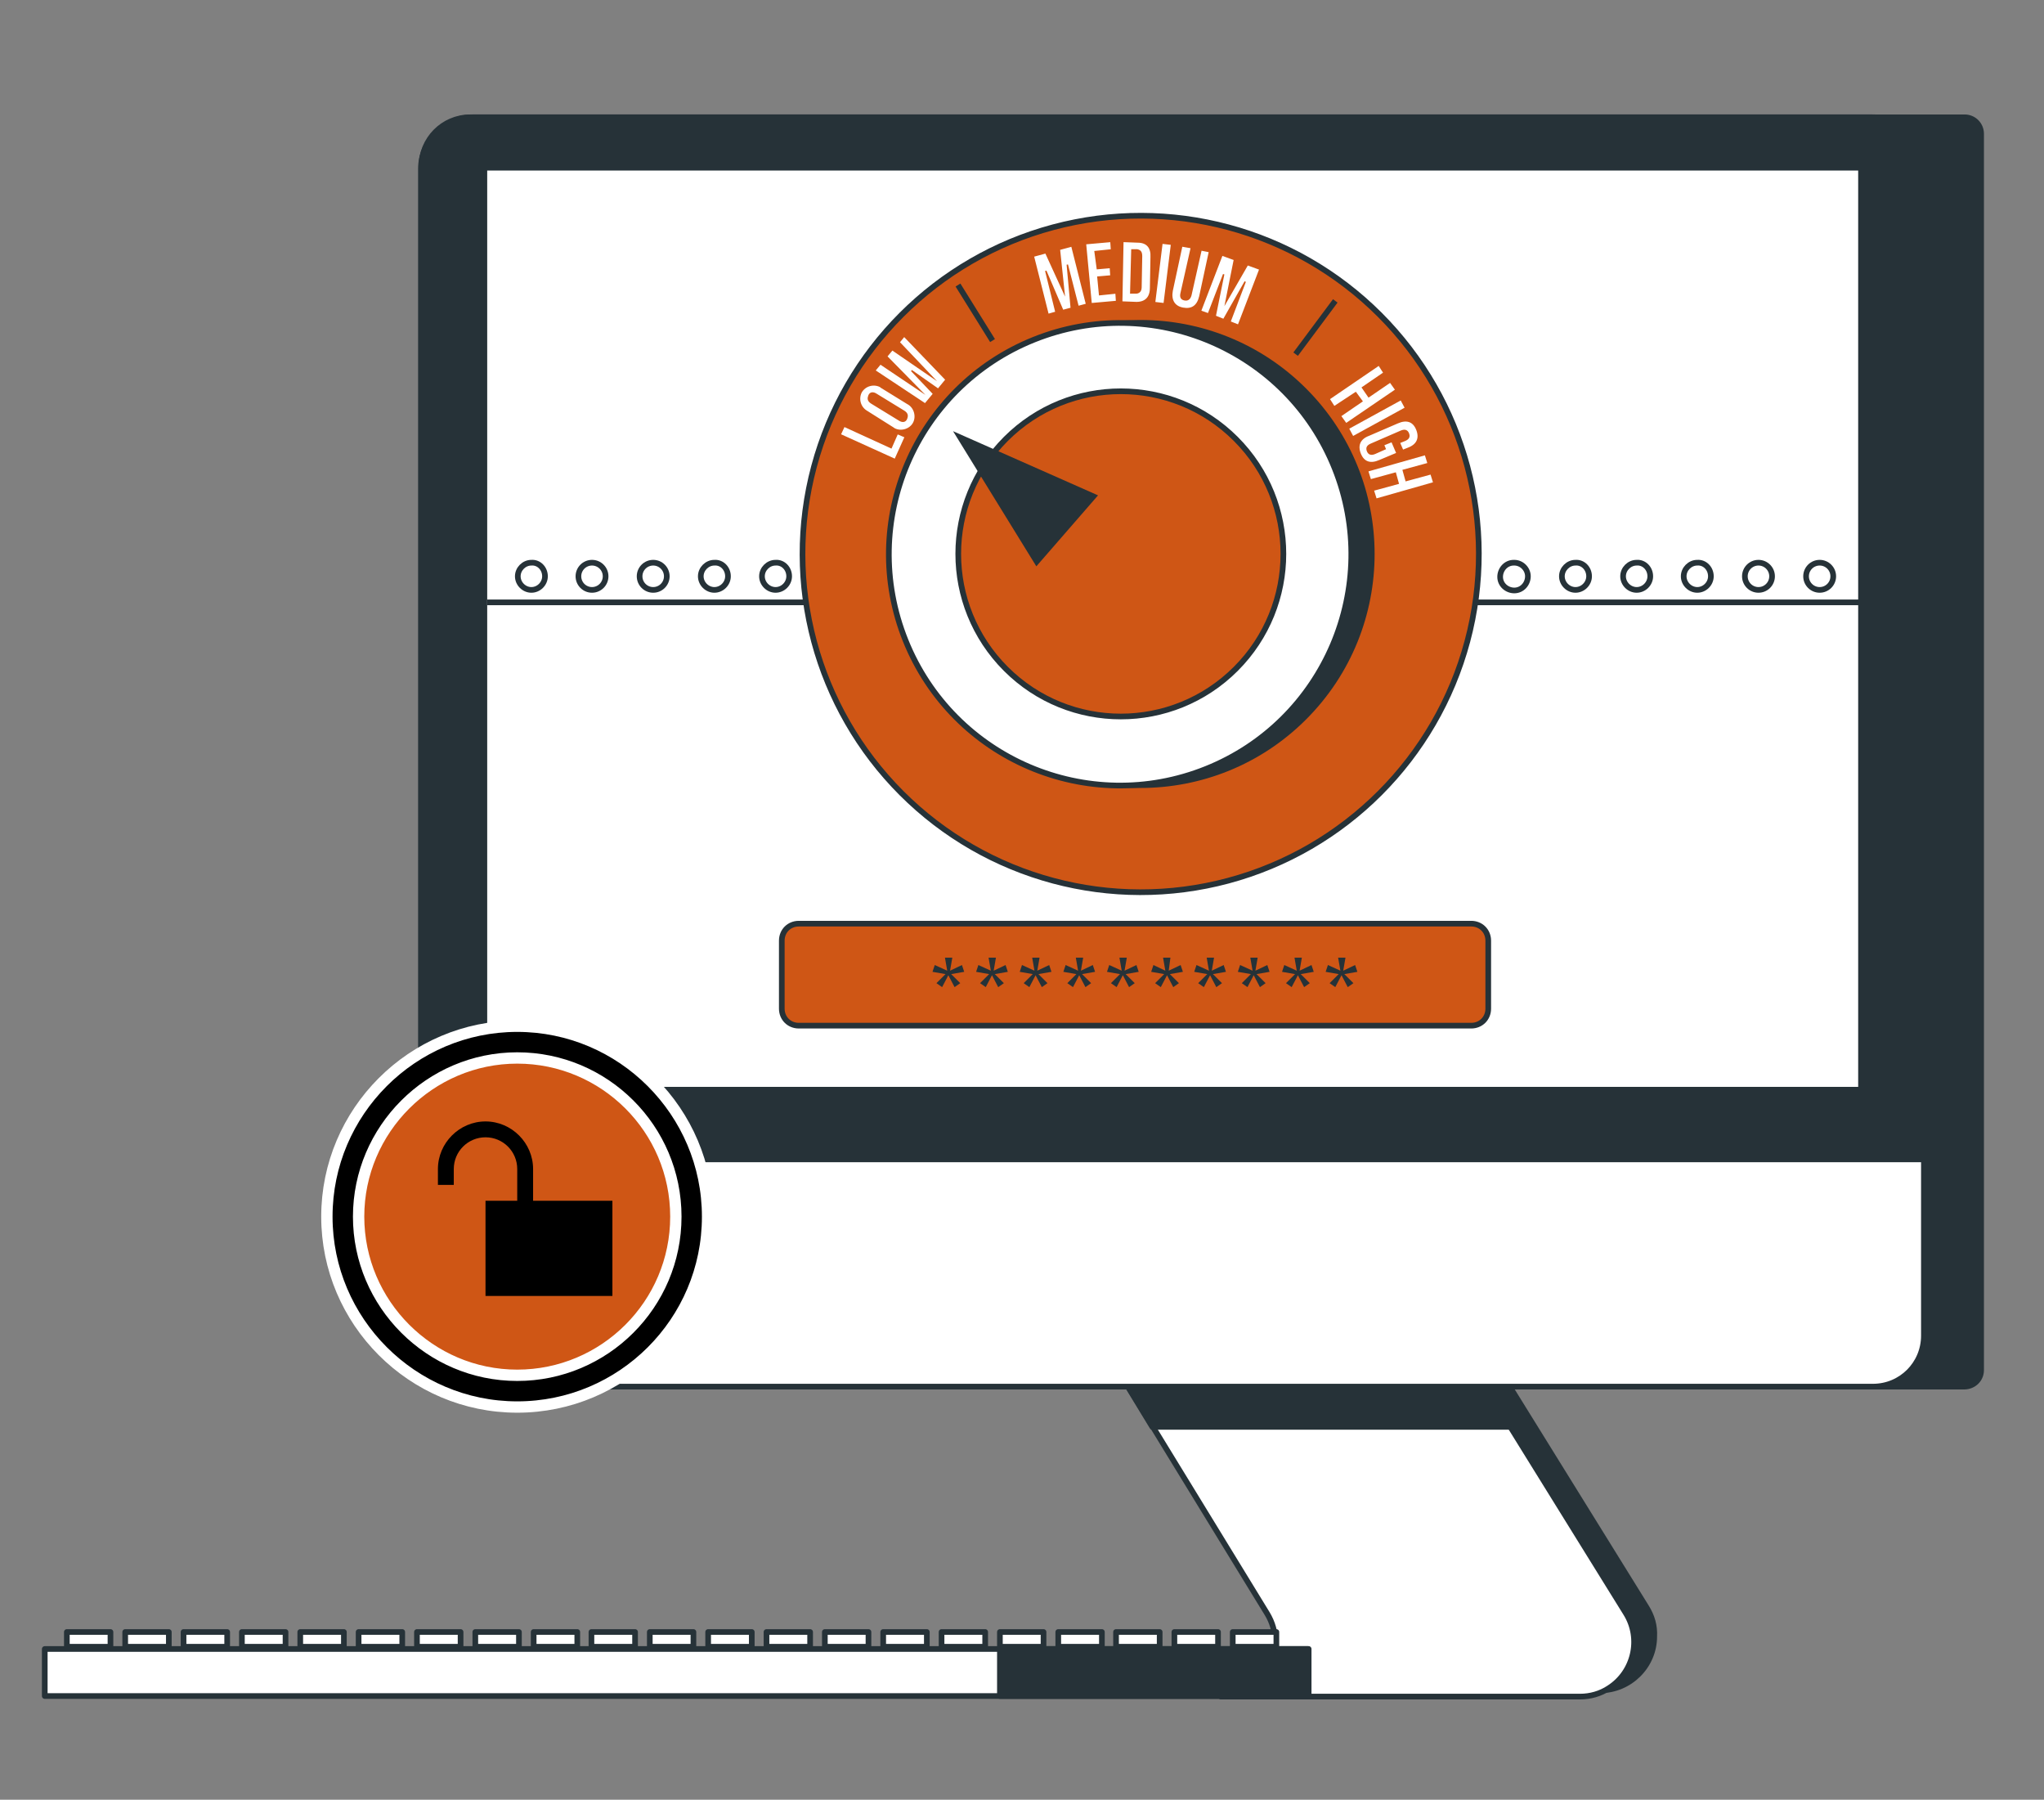
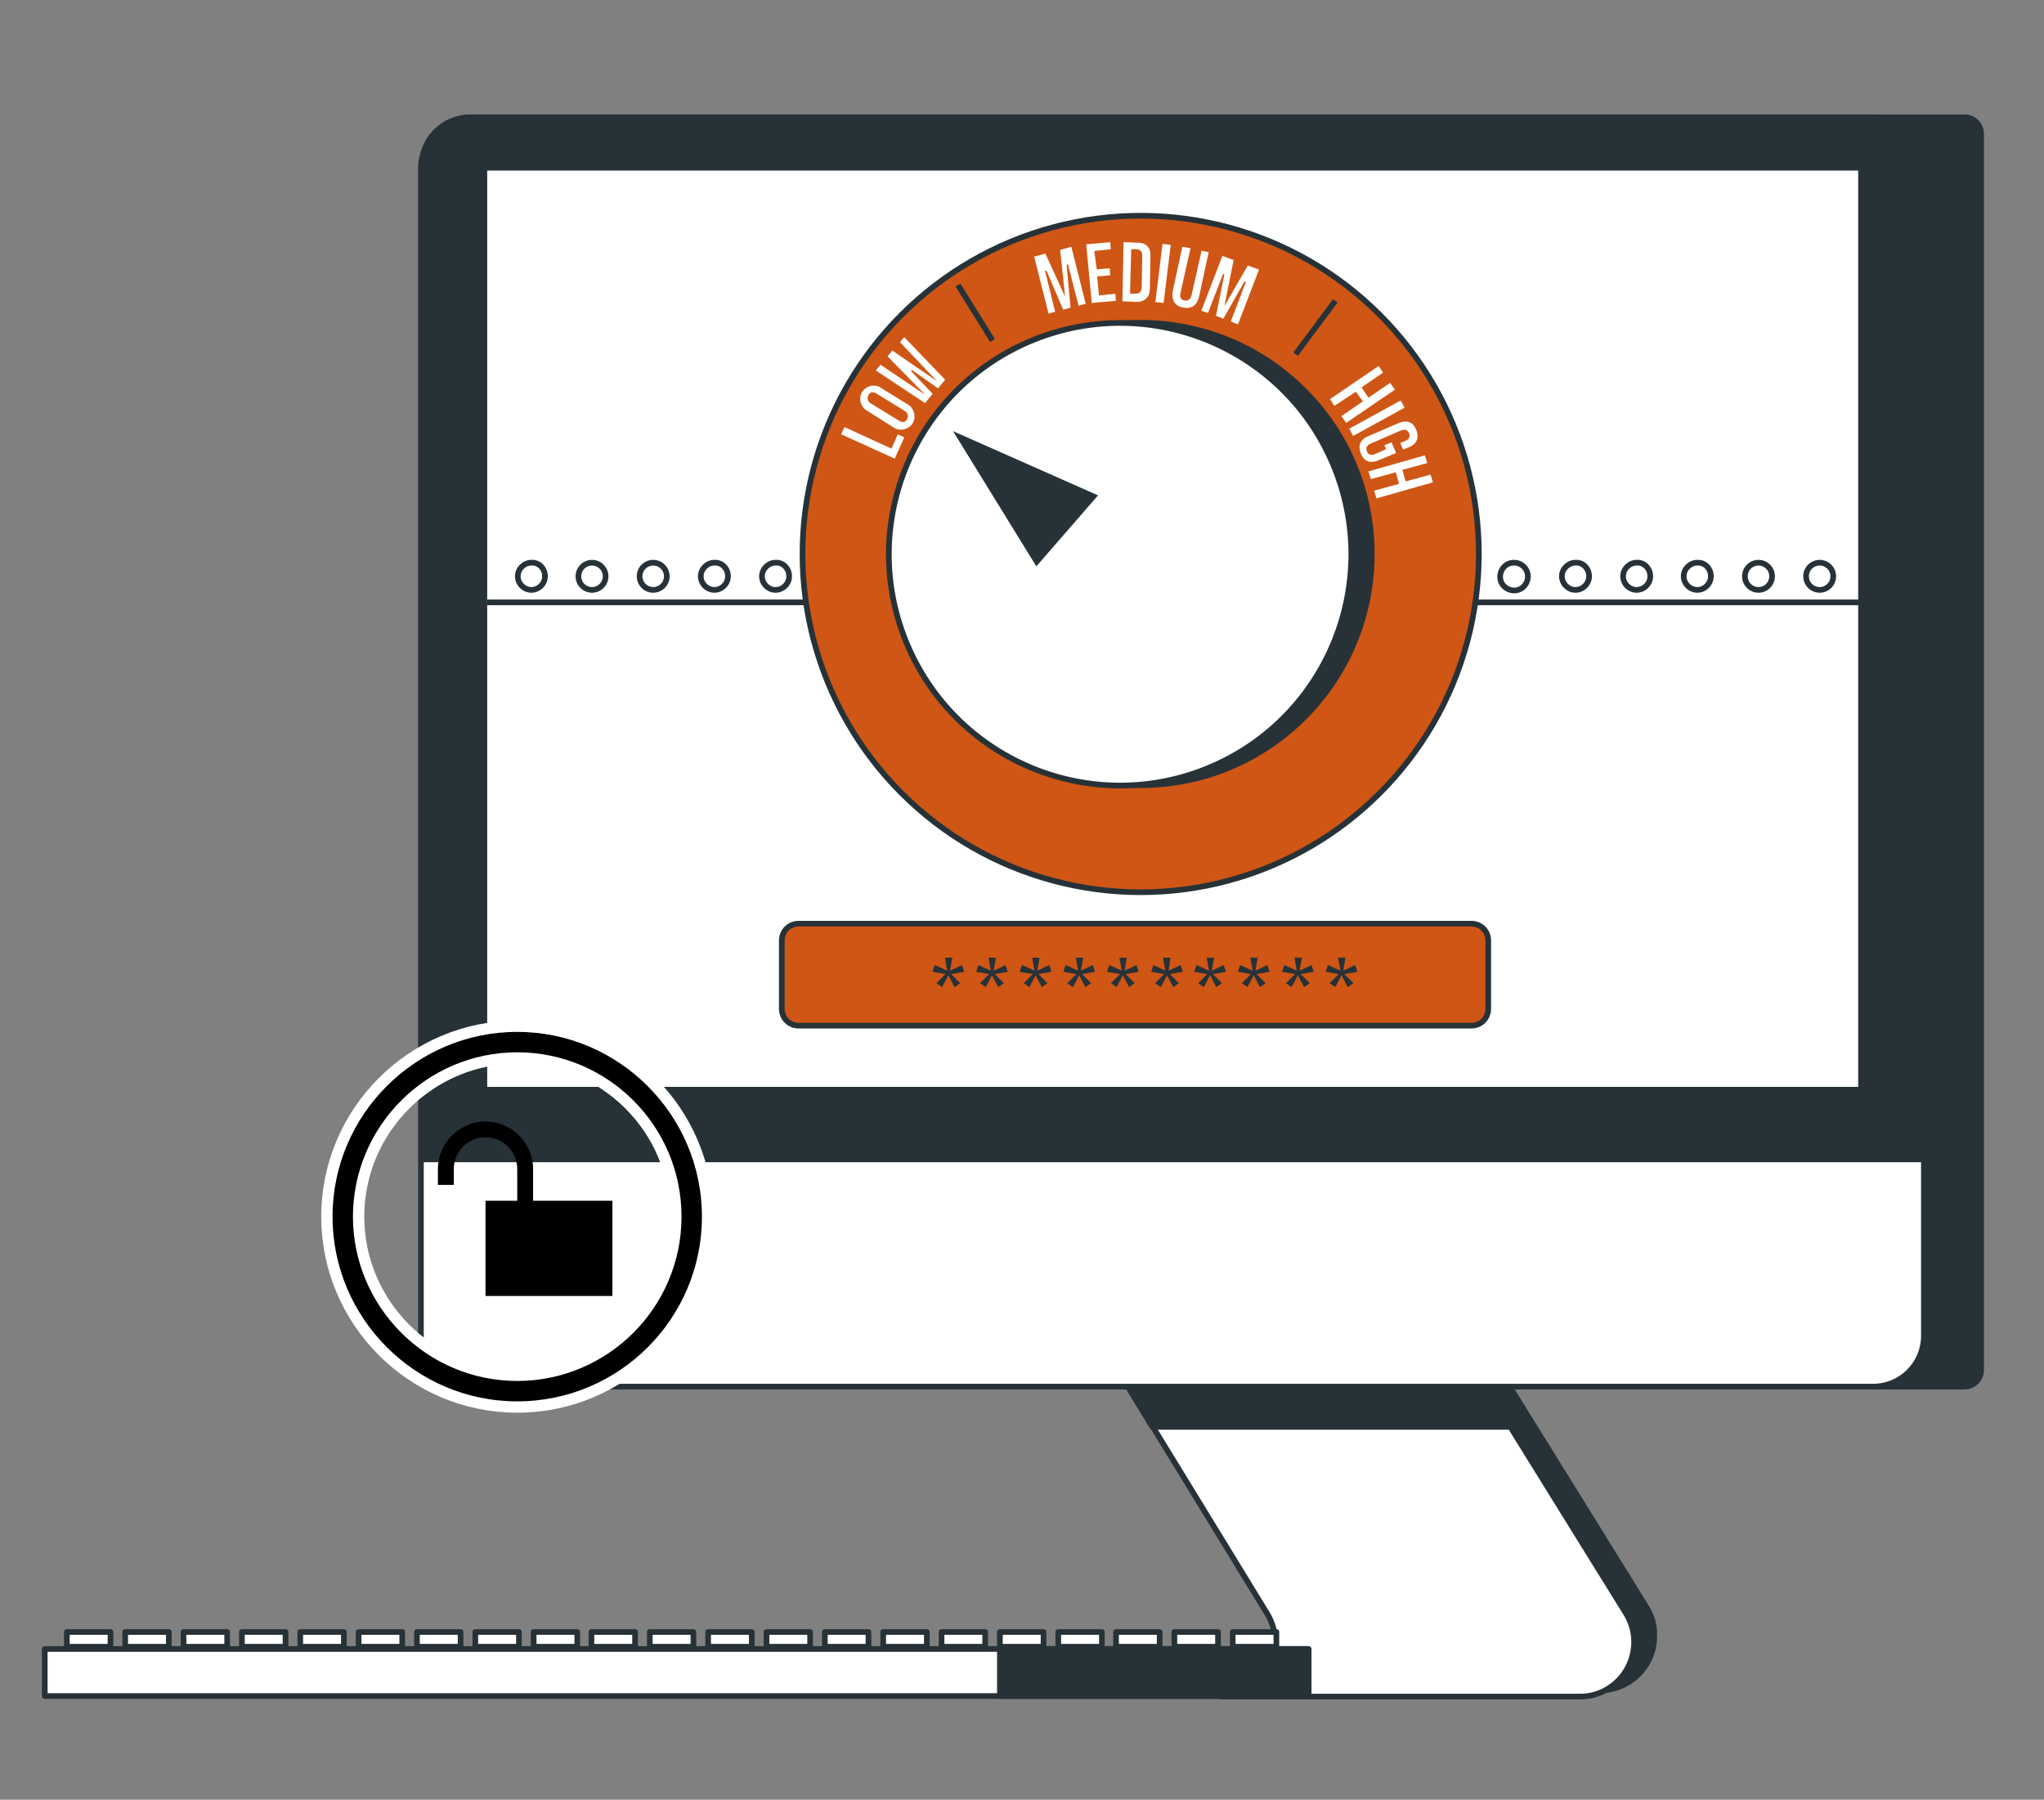
<svg xmlns="http://www.w3.org/2000/svg" version="1.1" id="Layer_1" x="0px" y="0px" viewBox="0 0 360.8 317.6" style="enable-background:new 0 0 360.8 317.6;" xml:space="preserve">
  <rect x="0" y="0" width="360.8" height="317.6" fill="#808080" stroke="none" />
  <style type="text/css">
	.st0{fill:#263238;stroke:#263238;stroke-linecap:round;stroke-linejoin:round;}
	.st1{fill:#FFFFFF;stroke:#263238;stroke-linecap:round;stroke-linejoin:round;}
	.st2{fill:none;stroke:#263238;stroke-miterlimit:10;}
	.st3{fill:#CF5615;stroke:#263238;stroke-linecap:round;stroke-linejoin:round;}
	.st4{fill:#263238;}
	.st5{fill:#FFFFFF;stroke:#CF5615;stroke-width:0.25;stroke-miterlimit:10;}
	.st6{fill:#263238;stroke:#263238;stroke-miterlimit:10;}
	.st7{fill:#CF5615;stroke:#263238;stroke-width:0.63;stroke-linecap:round;stroke-linejoin:round;}
	.st8{stroke:#FFFFFF;stroke-width:2;stroke-miterlimit:10;}
</style>
  <g id="freepik--device-1--inject-21">
    <path class="st0" d="M290.6,283.6l-31-50l-62.4,1.1l30,49c2.5,4,1.6,9.3-2,12.3l-7.1,0.5h-82.6v1.8h146.9c5.3,0,9.6-4.3,9.6-9.5   C292.1,286.9,291.6,285.2,290.6,283.6z" />
    <path class="st1" d="M256,234.7l31,50c2.8,4.5,1.4,10.4-3,13.2c-1.5,1-3.3,1.5-5.1,1.5h-63.4c5.3,0,9.6-4.3,9.6-9.6   c0-1.8-0.5-3.5-1.4-5l-30-49L256,234.7z" />
    <polygon class="st0" points="254.3,231.8 191.9,232.9 203.4,251.8 266.7,251.8  " />
    <path class="st0" d="M346.7,244.7H87.3c-1.6,0-2.9-1.3-2.9-2.9V23.6c0-1.6,1.3-2.9,2.9-2.9h259.5c1.6,0,2.9,1.3,2.9,2.9v218.2   C349.7,243.4,348.4,244.7,346.7,244.7z" />
    <path class="st1" d="M330.6,244.7H83.4c-5,0-9.1-4.1-9.1-9.1V29.8c0-5,4.1-9.1,9.1-9.1h247.1c5,0,9.1,4.1,9.1,9.1v205.9   C339.6,240.7,335.6,244.7,330.6,244.7z" />
    <path class="st0" d="M83,20.7h248c4.8,0,8.6,3.9,8.6,8.7v175.2H74.4V29.4C74.4,24.6,78.2,20.7,83,20.7z" />
    <rect x="85.5" y="29.6" class="st1" width="243" height="162.7" />
    <line class="st2" x1="86" y1="106.3" x2="328.6" y2="106.3" />
    <path class="st2" d="M96.2,101.7c0,1.3-1.1,2.4-2.4,2.4c-1.3,0-2.4-1.1-2.4-2.4s1.1-2.4,2.4-2.4c0,0,0,0,0,0   C95.1,99.2,96.2,100.3,96.2,101.7C96.2,101.7,96.2,101.7,96.2,101.7z" />
    <circle class="st2" cx="104.5" cy="101.7" r="2.4" />
    <circle class="st2" cx="115.3" cy="101.7" r="2.4" />
    <path class="st2" d="M128.5,101.7c0,1.3-1.1,2.4-2.4,2.4s-2.4-1.1-2.4-2.4c0-1.3,1.1-2.4,2.4-2.4   C127.4,99.2,128.5,100.3,128.5,101.7C128.5,101.7,128.5,101.7,128.5,101.7z" />
    <path class="st2" d="M139.3,101.7c0,1.3-1.1,2.4-2.4,2.4s-2.4-1.1-2.4-2.4c0-1.3,1.1-2.4,2.4-2.4   C138.2,99.2,139.3,100.3,139.3,101.7C139.3,101.7,139.3,101.7,139.3,101.7z" />
    <path class="st2" d="M269.7,101.7c0,1.3-1,2.5-2.4,2.5c-1.3,0-2.5-1-2.5-2.4c0-1.3,1-2.5,2.4-2.5c0,0,0.1,0,0.1,0   C268.6,99.3,269.7,100.4,269.7,101.7z" />
    <path class="st2" d="M280.5,101.7c0,1.3-1.1,2.4-2.4,2.4c-1.3,0-2.4-1.1-2.4-2.4c0-1.3,1.1-2.4,2.4-2.4c0,0,0,0,0,0   C279.4,99.2,280.5,100.3,280.5,101.7C280.5,101.7,280.5,101.7,280.5,101.7z" />
    <path class="st2" d="M291.3,101.7c0,1.3-1.1,2.4-2.4,2.4s-2.4-1.1-2.4-2.4c0-1.3,1.1-2.4,2.4-2.4   C290.2,99.2,291.3,100.3,291.3,101.7C291.3,101.7,291.3,101.7,291.3,101.7z" />
    <path class="st2" d="M302,101.7c0,1.3-1.1,2.4-2.4,2.4s-2.4-1.1-2.4-2.4c0-1.3,1.1-2.4,2.4-2.4C300.9,99.2,302,100.3,302,101.7   C302,101.7,302,101.7,302,101.7z" />
    <circle class="st2" cx="310.4" cy="101.7" r="2.4" />
    <circle class="st2" cx="321.2" cy="101.7" r="2.4" />
    <path class="st3" d="M141,163h118.7c1.7,0,3,1.3,3,3v12c0,1.7-1.3,3-3,3H141c-1.7,0-3-1.3-3-3v-12C138,164.3,139.3,163,141,163z" />
    <path class="st4" d="M167.2,171.3l-0.4-2.3h1.3l-0.4,2.3l2.1-1l0.4,1.2l-2.3,0.4l1.6,1.6l-1,0.7l-1.1-2.1l-1.1,2.1l-1-0.7l1.6-1.6   l-2.3-0.4l0.4-1.2L167.2,171.3z" />
    <path class="st4" d="M174.9,171.3l-0.4-2.3h1.3l-0.4,2.3l2.1-1l0.4,1.2l-2.3,0.4l1.6,1.6l-1,0.7l-1.1-2.1l-1.1,2.1l-1-0.7l1.6-1.6   l-2.3-0.4l0.4-1.2L174.9,171.3z" />
    <path class="st4" d="M182.6,171.3l-0.4-2.3h1.3l-0.4,2.3l2.1-1l0.4,1.2l-2.3,0.4l1.6,1.6l-1,0.7l-1.1-2.1l-1.1,2.1l-1-0.7l1.6-1.6   l-2.3-0.4l0.4-1.2L182.6,171.3z" />
    <path class="st4" d="M190.3,171.3l-0.4-2.3h1.3l-0.4,2.3l2.1-1l0.4,1.2l-2.3,0.4l1.6,1.6l-1,0.7l-1.1-2.1l-1.1,2.1l-1-0.7l1.6-1.6   l-2.3-0.4l0.4-1.2L190.3,171.3z" />
    <path class="st4" d="M198,171.3l-0.4-2.3h1.3l-0.4,2.3l2.1-1l0.4,1.2l-2.3,0.4l1.6,1.6l-1,0.7l-1.1-2.1l-1.1,2.1l-1-0.7l1.6-1.6   l-2.3-0.4l0.4-1.2L198,171.3z" />
    <path class="st4" d="M205.7,171.3l-0.4-2.3h1.3l-0.3,2.3l2.1-1l0.4,1.2l-2.3,0.4l1.6,1.6l-1,0.7l-1.1-2.1l-1.1,2.1l-1-0.7l1.6-1.6   l-2.3-0.4l0.4-1.2L205.7,171.3z" />
    <path class="st4" d="M213.4,171.3l-0.4-2.3h1.3l-0.4,2.3l2.1-1l0.4,1.2l-2.3,0.4l1.6,1.6l-1,0.7l-1.1-2.1l-1.1,2.1l-1-0.7l1.6-1.6   l-2.3-0.4l0.4-1.2L213.4,171.3z" />
    <path class="st4" d="M221.1,171.3l-0.4-2.3h1.3l-0.4,2.3l2.1-1l0.4,1.2l-2.3,0.4l1.6,1.6l-1,0.7l-1.1-2.1l-1.1,2.1l-1-0.7l1.6-1.6   l-2.3-0.4l0.4-1.2L221.1,171.3z" />
    <path class="st4" d="M228.9,171.3l-0.4-2.3h1.3l-0.4,2.3l2.1-1l0.4,1.2l-2.3,0.4l1.6,1.6l-1,0.7l-1.1-2.1l-1.1,2.1l-1-0.7l1.6-1.6   l-2.3-0.4l0.4-1.2L228.9,171.3z" />
    <path class="st4" d="M236.6,171.3l-0.4-2.3h1.3l-0.4,2.3l2.1-1l0.4,1.2l-2.3,0.4l1.6,1.6l-1,0.7l-1.1-2.1l-1.1,2.1l-1-0.7l1.6-1.6   l-2.3-0.4l0.4-1.2L236.6,171.3z" />
    <ellipse transform="matrix(0.707 -0.707 0.707 0.707 -10.115 171.076)" class="st3" cx="201.4" cy="97.7" rx="59.7" ry="59.7" />
    <ellipse transform="matrix(0.707 -0.707 0.707 0.707 -10.115 171.076)" class="st0" cx="201.4" cy="97.7" rx="40.8" ry="40.8" />
    <ellipse transform="matrix(0.928 -0.373 0.373 0.928 -22.195 80.886)" class="st1" cx="197.7" cy="97.7" rx="40.8" ry="40.8" />
-     <ellipse transform="matrix(0.707 -0.707 0.707 0.707 -11.145 168.587)" class="st3" cx="197.9" cy="97.7" rx="28.7" ry="28.7" />
    <path class="st5" d="M148.3,76.7l0.7-1.5l8.3,3.8l1.1-2.5l1.4,0.6l-1.8,4L148.3,76.7z" />
    <path class="st5" d="M153,72.6c-1.2-0.7-1.6-2.2-1-3.4c0.7-1.2,2.2-1.6,3.4-1c0,0,0.1,0.1,0.1,0.1l4.7,2.9c1.2,0.6,1.7,2.2,1.1,3.4   c-0.6,1.2-2.2,1.7-3.4,1.1c-0.1-0.1-0.2-0.1-0.3-0.2L153,72.6z M158.7,74.1c0.6,0.4,1.1,0.3,1.3-0.2s0.2-0.9-0.4-1.3l-4.9-3   c-0.6-0.4-1.1-0.3-1.3,0.2s-0.2,0.9,0.4,1.3L158.7,74.1z" />
    <path class="st5" d="M160.9,65.4l3.9,4.1l-1.5,1.8l-8.9-5.9l1-1.2l7,4.7l-5.9-6l1-1.2l7,4.8l-5.8-6.1l0.9-1.1l7.4,7.7l-1.4,1.7   L160.9,65.4z" />
    <path class="st5" d="M187.8,51.6L187,44l2.2-0.6l2.6,10.3l-1.5,0.4l-1.9-7.4l0.7,7.7l-1.5,0.4l-3-7l1.8,7.3l-1.4,0.4l-2.6-10.3   l2.2-0.6L187.8,51.6z" />
    <path class="st5" d="M193.7,47.4l2.3-0.2l0.1,1.5l-2.3,0.2l0.3,3.1l2.9-0.3l0.1,1.5l-4.5,0.4l-1-10.6l4.5-0.4l0.1,1.5l-2.9,0.3   L193.7,47.4z" />
    <path class="st5" d="M198.2,42.6l2.6,0.1c1.7,0,2.5,1,2.4,2.7l-0.1,5.4c0,1.7-0.9,2.6-2.5,2.6l-2.6-0.1L198.2,42.6z M199.8,44.1   l-0.2,7.6h0.9c0.5,0,0.9-0.3,0.9-1l0.1-5.5c0-0.8-0.3-1-0.8-1.1H199.8z" />
    <path class="st5" d="M205.1,42.9l1.7,0.2l-1.3,10.5l-1.7-0.2L205.1,42.9z" />
    <path class="st5" d="M210.3,43.7l-1.8,8c-0.2,0.8,0.1,1.1,0.6,1.2s0.9-0.1,1.1-0.8l1.8-8l1.5,0.3l-1.7,7.9c-0.4,1.7-1.4,2.4-3,2.1   s-2.2-1.5-1.9-3.1l1.7-7.9L210.3,43.7z" />
    <path class="st5" d="M216.4,53.3l3.8-6.6l2.2,0.8l-3.8,9.9l-1.5-0.6l2.7-7.1l-3.8,6.7l-1.5-0.6l1.5-7.4l-2.7,7l-1.4-0.5l3.8-9.9   l2.2,0.8L216.4,53.3z" />
    <path class="st5" d="M235.5,71.8l-0.9-1.4l8.8-6l0.9,1.4l-3.8,2.6l1.1,1.6l3.8-2.6l1,1.4l-8.8,6l-1-1.4l3.8-2.6l-1.1-1.5   L235.5,71.8z" />
    <path class="st5" d="M247.3,70.5l0.8,1.5l-9.3,5.1l-0.8-1.5L247.3,70.5z" />
    <path class="st5" d="M245.7,77.9l0.9,2.1l-3.1,1.3c-1.6,0.7-2.8,0.3-3.4-1.2s-0.1-2.7,1.5-3.3l5.1-2.2c1.6-0.7,2.8-0.3,3.4,1.2   s0.1,2.7-1.5,3.3l-1,0.4l-0.6-1.4l1-0.4c0.7-0.3,0.8-0.7,0.6-1.2s-0.6-0.7-1.3-0.4l-5.3,2.3c-0.7,0.3-0.8,0.7-0.6,1.2   s0.6,0.7,1.3,0.4l1.8-0.8l-0.3-0.7L245.7,77.9z" />
    <path class="st5" d="M241.9,84.7l-0.5-1.6l10.2-2.9l0.5,1.6l-4.4,1.2l0.5,1.8l4.4-1.2l0.5,1.6l-10.2,2.9l-0.5-1.6l4.4-1.2l-0.5-1.8   L241.9,84.7z" />
    <line class="st2" x1="169.1" y1="50.3" x2="175.2" y2="60.1" />
    <line class="st2" x1="235.7" y1="53.1" x2="228.7" y2="62.5" />
    <polygon class="st6" points="169.5,77.2 183,99.1 193,87.6  " />
    <rect x="11.8" y="288" class="st1" width="7.7" height="2.6" />
    <rect x="22.1" y="288" class="st1" width="7.7" height="2.6" />
    <rect x="32.4" y="288" class="st1" width="7.7" height="2.6" />
    <rect x="42.7" y="288" class="st1" width="7.7" height="2.6" />
    <rect x="53" y="288" class="st1" width="7.7" height="2.6" />
    <rect x="63.3" y="288" class="st1" width="7.7" height="2.6" />
    <rect x="73.6" y="288" class="st1" width="7.7" height="2.6" />
    <rect x="83.9" y="288" class="st1" width="7.7" height="2.6" />
    <rect x="94.2" y="288" class="st1" width="7.7" height="2.6" />
    <rect x="104.4" y="288" class="st1" width="7.7" height="2.6" />
    <rect x="114.7" y="288" class="st1" width="7.7" height="2.6" />
    <rect x="125" y="288" class="st1" width="7.7" height="2.6" />
    <rect x="135.3" y="288" class="st1" width="7.7" height="2.6" />
    <rect x="145.6" y="288" class="st1" width="7.7" height="2.6" />
    <rect x="155.9" y="288" class="st1" width="7.7" height="2.6" />
    <rect x="166.2" y="288" class="st1" width="7.7" height="2.6" />
    <rect x="176.5" y="288" class="st1" width="7.7" height="2.6" />
    <rect x="186.8" y="288" class="st1" width="7.7" height="2.6" />
    <rect x="197" y="288" class="st1" width="7.7" height="2.6" />
    <rect x="207.3" y="288" class="st1" width="7.7" height="2.6" />
    <rect x="217.6" y="288" class="st1" width="7.7" height="2.6" />
    <rect x="7.9" y="291" class="st1" width="223.1" height="8.3" />
    <rect x="176.5" y="291" class="st0" width="54.4" height="8.3" />
  </g>
  <g>
    <g>
-       <circle class="st7" cx="91.5" cy="214.1" r="30.1" />
      <path class="st8" d="M124.9,214.7c0,18.6-15.1,33.6-33.6,33.6s-33.6-15.1-33.6-33.6s15.1-33.6,33.6-33.6S124.9,196.2,124.9,214.7z     M119.3,214.7c0-15.5-12.6-28-28-28s-28,12.6-28,28s12.6,28,28,28S119.3,230.2,119.3,214.7z" />
    </g>
    <path d="M94.1,211.9h14v16.8H85.7v-16.8h5.6v-5.6c0-3.1-2.5-5.6-5.6-5.6c-3.1,0-5.6,2.5-5.6,5.6v2.8h-2.8v-2.8   c0-4.6,3.8-8.4,8.4-8.4c4.6,0,8.4,3.8,8.4,8.4V211.9z" />
  </g>
</svg>